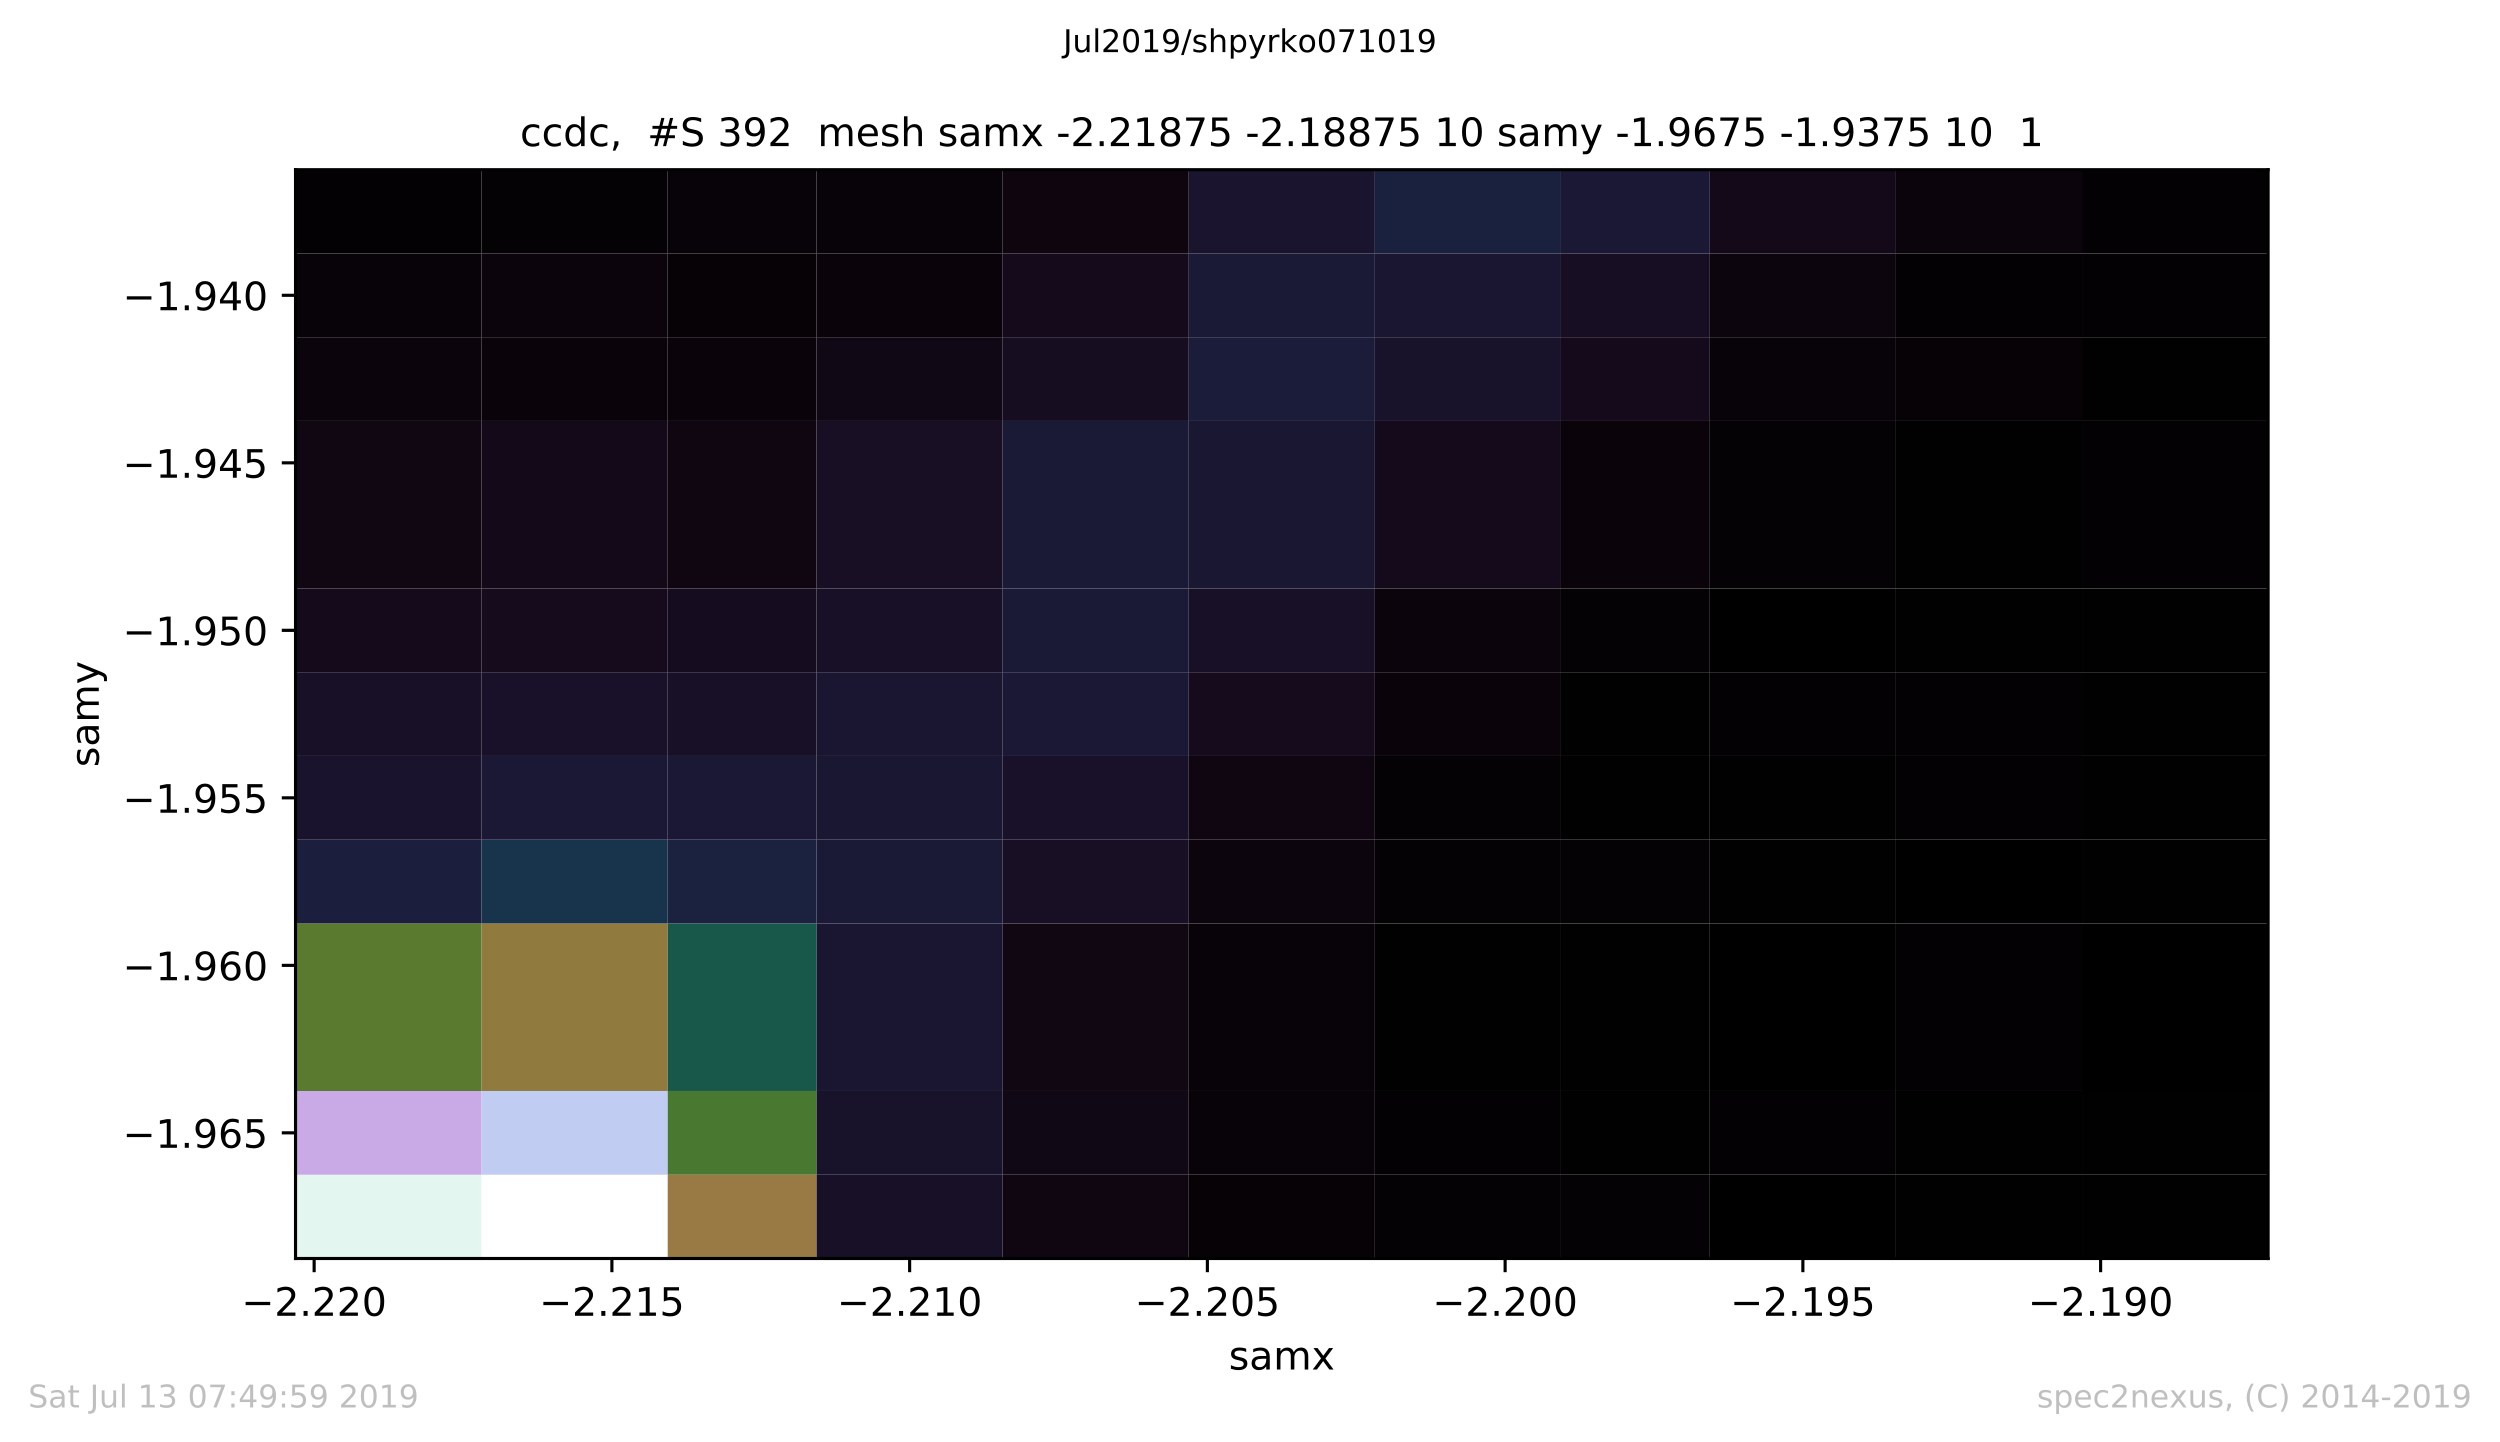
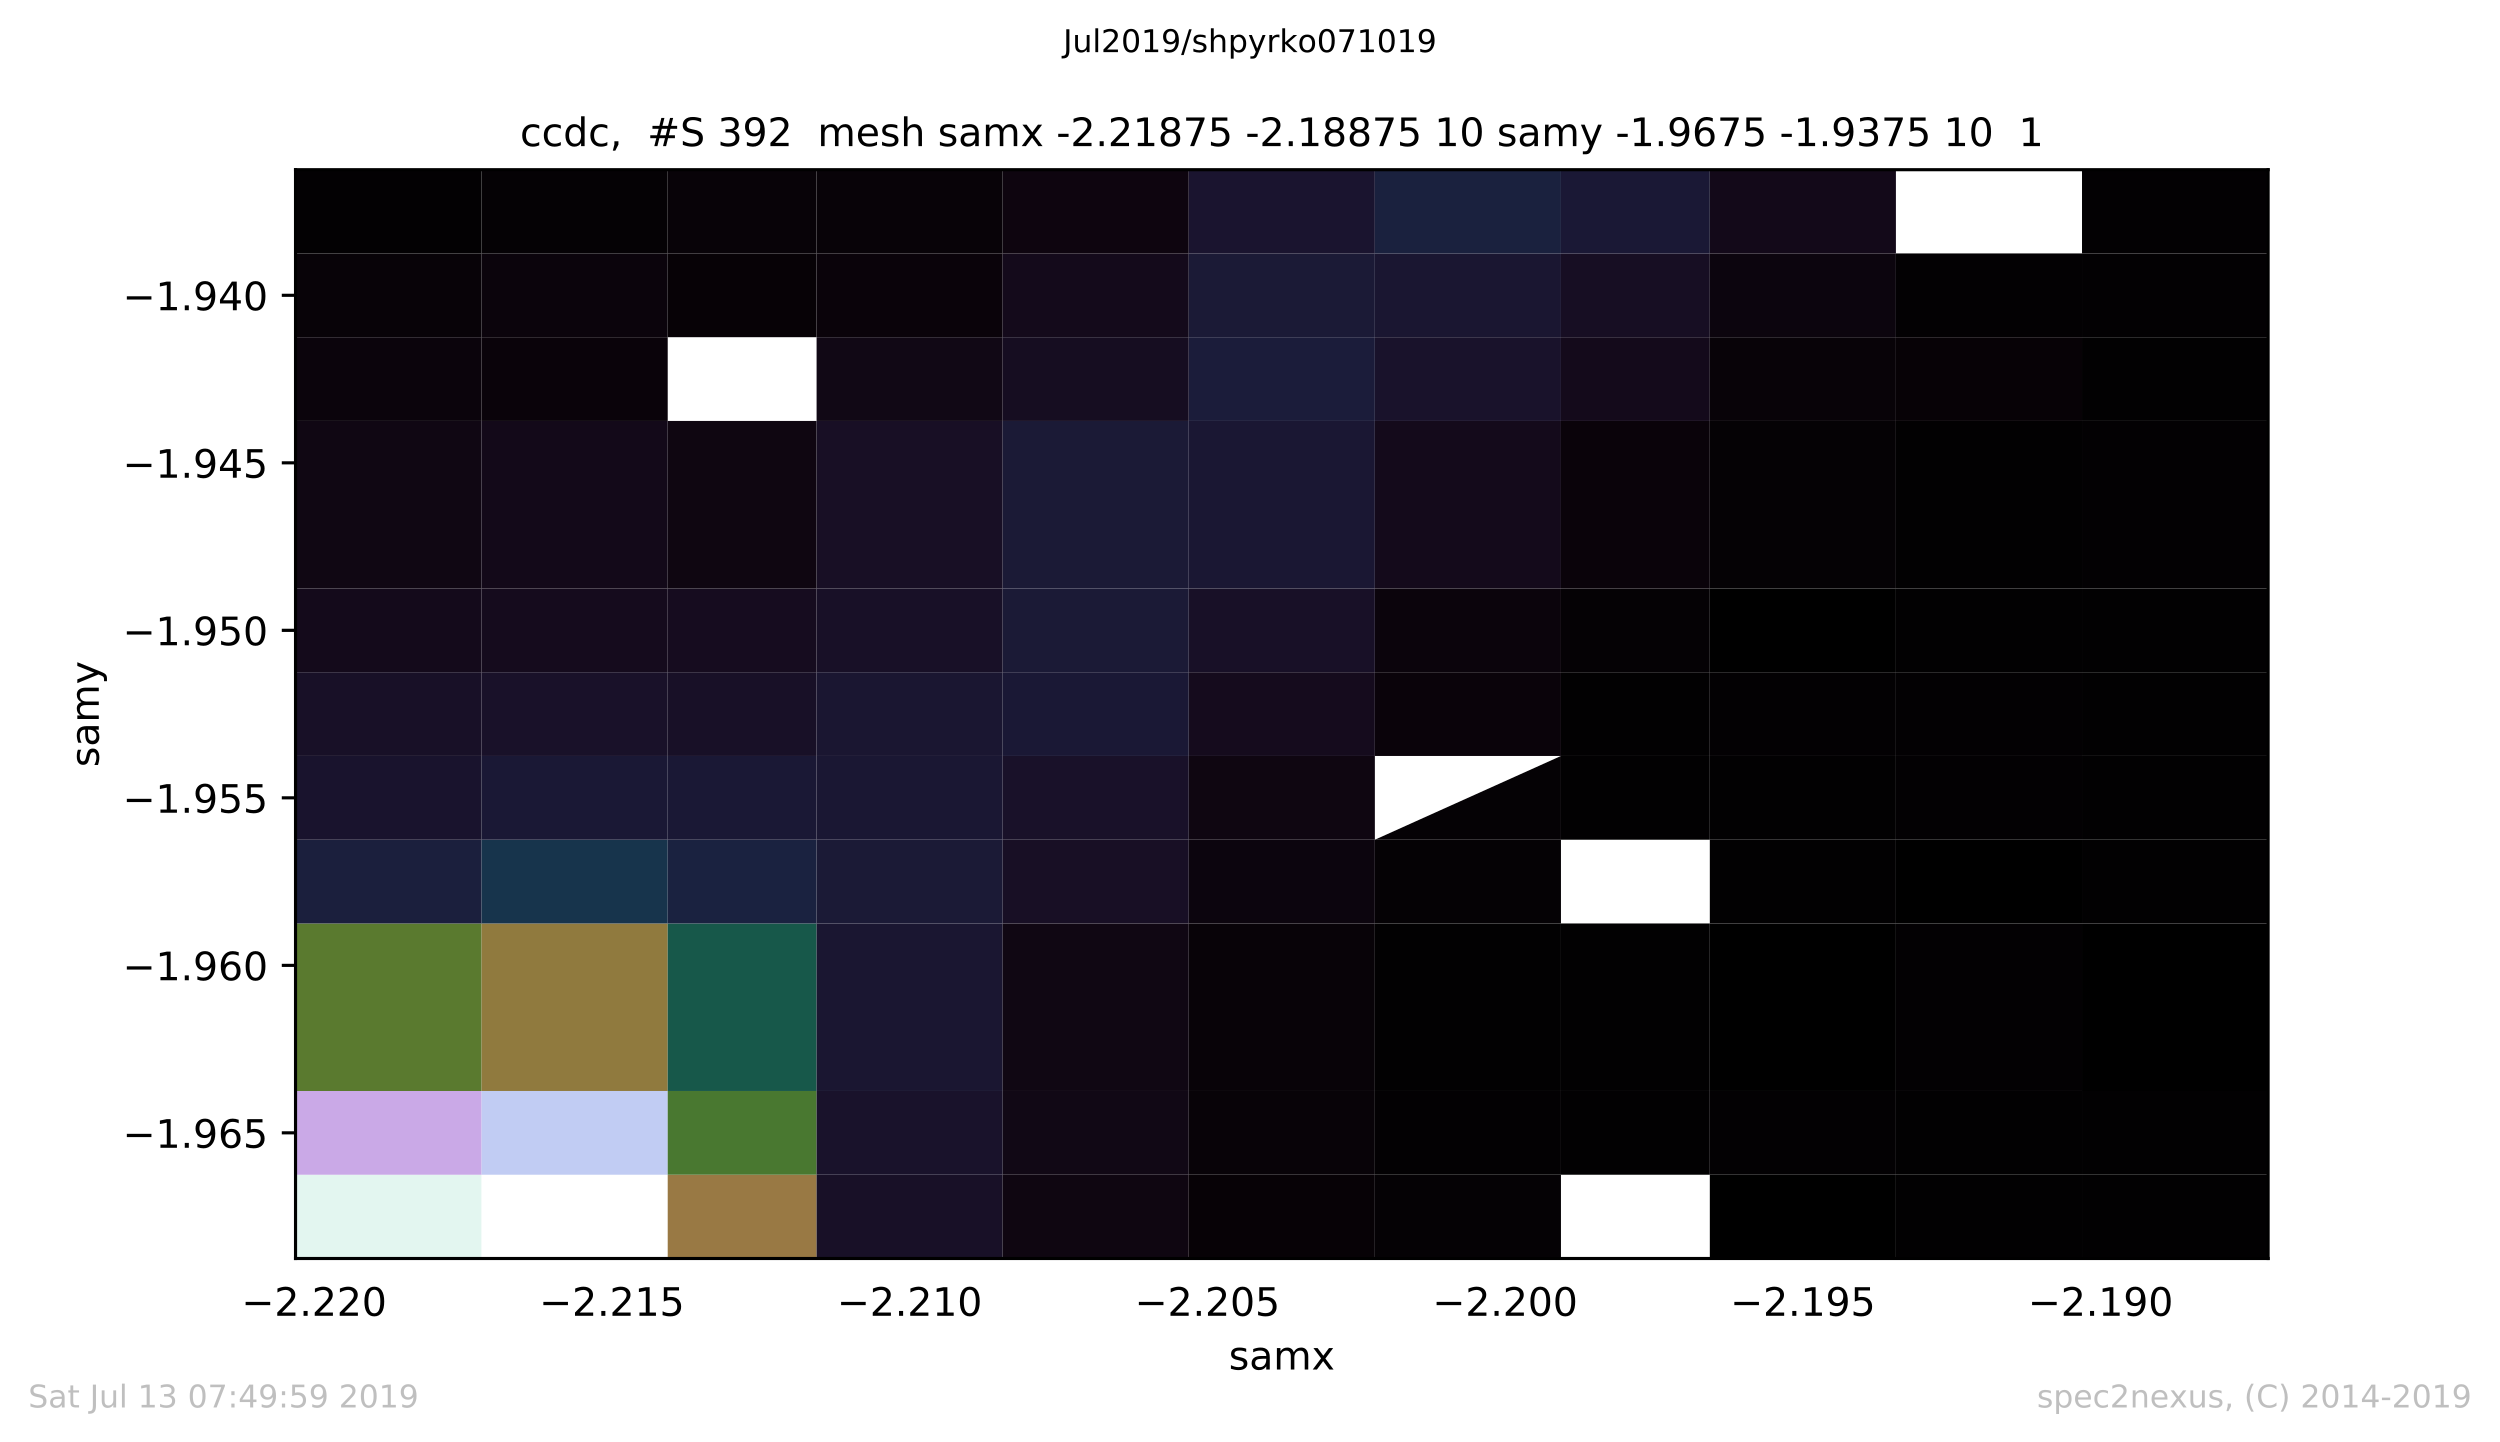
<svg xmlns="http://www.w3.org/2000/svg" xmlns:xlink="http://www.w3.org/1999/xlink" height="367.2pt" version="1.1" viewBox="0 0 636.48 367.2" width="636.48pt">
  <defs>
    <style type="text/css">
*{stroke-linecap:butt;stroke-linejoin:round;white-space:pre;}
  </style>
  </defs>
  <g id="figure_1">
    <g id="patch_1">
      <path d="M 0 367.2  L 636.48 367.2  L 636.48 0  L 0 0  z " style="fill:#ffffff;" />
    </g>
    <g id="axes_1">
      <g id="patch_2">
        <path d="M 75.24 320.4  L 577.44 320.4  L 577.44 43.2  L 75.24 43.2  z " style="fill:#ffffff;" />
      </g>
      <g id="PolyCollection_1">
        <path clip-path="url(#pa3a9f50182)" d="M 75.24 320.4  L 75.24 299.077  L 122.617 299.077  L 122.617 320.4  L 75.24 320.4  z " style="fill:#e3f6f0;" />
        <path clip-path="url(#pa3a9f50182)" d="M 122.617 320.4  L 122.617 299.077  L 169.995 299.077  L 169.995 320.4  L 122.617 320.4  z " style="fill:#ffffff;" />
        <path clip-path="url(#pa3a9f50182)" d="M 169.995 320.4  L 169.995 299.077  L 207.897 299.077  L 207.897 320.4  L 169.995 320.4  z " style="fill:#997944;" />
        <path clip-path="url(#pa3a9f50182)" d="M 207.897 320.4  L 207.897 299.077  L 255.274 299.077  L 255.274 320.4  L 207.897 320.4  z " style="fill:#181027;" />
        <path clip-path="url(#pa3a9f50182)" d="M 255.274 320.4  L 255.274 299.077  L 302.651 299.077  L 302.651 320.4  L 255.274 320.4  z " style="fill:#0f0611;" />
        <path clip-path="url(#pa3a9f50182)" d="M 302.651 320.4  L 302.651 299.077  L 350.029 299.077  L 350.029 320.4  L 302.651 320.4  z " style="fill:#070206;" />
        <path clip-path="url(#pa3a9f50182)" d="M 350.029 320.4  L 350.029 299.077  L 397.406 299.077  L 397.406 320.4  L 350.029 320.4  z " style="fill:#050205;" />
-         <path clip-path="url(#pa3a9f50182)" d="M 397.406 320.4  L 397.406 299.077  L 435.308 299.077  L 435.308 320.4  L 397.406 320.4  z " style="fill:#050205;" />
        <path clip-path="url(#pa3a9f50182)" d="M 435.308 320.4  L 435.308 299.077  L 482.685 299.077  L 482.685 320.4  L 435.308 320.4  z " />
        <path clip-path="url(#pa3a9f50182)" d="M 482.685 320.4  L 482.685 299.077  L 530.063 299.077  L 530.063 320.4  L 482.685 320.4  z " style="fill:#020102;" />
        <path clip-path="url(#pa3a9f50182)" d="M 530.063 320.4  L 530.063 299.077  L 577.44 299.077  L 577.44 320.4  L 530.063 320.4  z " style="fill:#020102;" />
        <path clip-path="url(#pa3a9f50182)" d="M 75.24 299.077  L 75.24 277.754  L 122.617 277.754  L 122.617 299.077  L 75.24 299.077  z " style="fill:#caa9e7;" />
        <path clip-path="url(#pa3a9f50182)" d="M 122.617 299.077  L 122.617 277.754  L 169.995 277.754  L 169.995 299.077  L 122.617 299.077  z " style="fill:#c1ccf3;" />
        <path clip-path="url(#pa3a9f50182)" d="M 169.995 299.077  L 169.995 277.754  L 207.897 277.754  L 207.897 299.077  L 169.995 299.077  z " style="fill:#497830;" />
        <path clip-path="url(#pa3a9f50182)" d="M 207.897 299.077  L 207.897 277.754  L 255.274 277.754  L 255.274 299.077  L 207.897 299.077  z " style="fill:#19122b;" />
        <path clip-path="url(#pa3a9f50182)" d="M 255.274 299.077  L 255.274 277.754  L 302.651 277.754  L 302.651 299.077  L 255.274 299.077  z " style="fill:#110815;" />
        <path clip-path="url(#pa3a9f50182)" d="M 302.651 299.077  L 302.651 277.754  L 350.029 277.754  L 350.029 299.077  L 302.651 299.077  z " style="fill:#080308;" />
        <path clip-path="url(#pa3a9f50182)" d="M 350.029 299.077  L 350.029 277.754  L 397.406 277.754  L 397.406 299.077  L 350.029 299.077  z " style="fill:#030103;" />
        <path clip-path="url(#pa3a9f50182)" d="M 397.406 299.077  L 397.406 277.754  L 435.308 277.754  L 435.308 299.077  L 397.406 299.077  z " style="fill:#020102;" />
        <path clip-path="url(#pa3a9f50182)" d="M 435.308 299.077  L 435.308 277.754  L 482.685 277.754  L 482.685 299.077  L 435.308 299.077  z " style="fill:#030103;" />
        <path clip-path="url(#pa3a9f50182)" d="M 482.685 299.077  L 482.685 277.754  L 530.063 277.754  L 530.063 299.077  L 482.685 299.077  z " style="fill:#020102;" />
        <path clip-path="url(#pa3a9f50182)" d="M 530.063 299.077  L 530.063 277.754  L 577.44 277.754  L 577.44 299.077  L 530.063 299.077  z " style="fill:#020102;" />
        <path clip-path="url(#pa3a9f50182)" d="M 75.24 277.754  L 75.24 235.108  L 122.617 235.108  L 122.617 277.754  L 75.24 277.754  z " style="fill:#5a7a2f;" />
        <path clip-path="url(#pa3a9f50182)" d="M 122.617 277.754  L 122.617 235.108  L 169.995 235.108  L 169.995 277.754  L 122.617 277.754  z " style="fill:#907a3e;" />
        <path clip-path="url(#pa3a9f50182)" d="M 169.995 277.754  L 169.995 235.108  L 207.897 235.108  L 207.897 277.754  L 169.995 277.754  z " style="fill:#17584a;" />
        <path clip-path="url(#pa3a9f50182)" d="M 207.897 277.754  L 207.897 235.108  L 255.274 235.108  L 255.274 277.754  L 207.897 277.754  z " style="fill:#1a1631;" />
        <path clip-path="url(#pa3a9f50182)" d="M 255.274 277.754  L 255.274 235.108  L 302.651 235.108  L 302.651 277.754  L 255.274 277.754  z " style="fill:#100713;" />
        <path clip-path="url(#pa3a9f50182)" d="M 302.651 277.754  L 302.651 235.108  L 350.029 235.108  L 350.029 277.754  L 302.651 277.754  z " style="fill:#080308;" />
        <path clip-path="url(#pa3a9f50182)" d="M 350.029 277.754  L 350.029 235.108  L 397.406 235.108  L 397.406 277.754  L 350.029 277.754  z " style="fill:#020102;" />
        <path clip-path="url(#pa3a9f50182)" d="M 397.406 277.754  L 397.406 235.108  L 435.308 235.108  L 435.308 277.754  L 397.406 277.754  z " style="fill:#020102;" />
        <path clip-path="url(#pa3a9f50182)" d="M 435.308 277.754  L 435.308 235.108  L 482.685 235.108  L 482.685 277.754  L 435.308 277.754  z " />
        <path clip-path="url(#pa3a9f50182)" d="M 482.685 277.754  L 482.685 235.108  L 530.063 235.108  L 530.063 277.754  L 482.685 277.754  z " style="fill:#030103;" />
        <path clip-path="url(#pa3a9f50182)" d="M 530.063 277.754  L 530.063 235.108  L 577.44 235.108  L 577.44 277.754  L 530.063 277.754  z " />
        <path clip-path="url(#pa3a9f50182)" d="M 75.24 235.108  L 75.24 213.785  L 122.617 213.785  L 122.617 235.108  L 75.24 235.108  z " style="fill:#1b1f3d;" />
        <path clip-path="url(#pa3a9f50182)" d="M 122.617 235.108  L 122.617 213.785  L 169.995 213.785  L 169.995 235.108  L 122.617 235.108  z " style="fill:#17344c;" />
        <path clip-path="url(#pa3a9f50182)" d="M 169.995 235.108  L 169.995 213.785  L 207.897 213.785  L 207.897 235.108  L 169.995 235.108  z " style="fill:#1a2240;" />
        <path clip-path="url(#pa3a9f50182)" d="M 207.897 235.108  L 207.897 213.785  L 255.274 213.785  L 255.274 235.108  L 207.897 235.108  z " style="fill:#1b1a36;" />
        <path clip-path="url(#pa3a9f50182)" d="M 255.274 235.108  L 255.274 213.785  L 302.651 213.785  L 302.651 235.108  L 255.274 235.108  z " style="fill:#180f25;" />
        <path clip-path="url(#pa3a9f50182)" d="M 302.651 235.108  L 302.651 213.785  L 350.029 213.785  L 350.029 235.108  L 302.651 235.108  z " style="fill:#0c050e;" />
        <path clip-path="url(#pa3a9f50182)" d="M 350.029 235.108  L 350.029 213.785  L 397.406 213.785  L 397.406 235.108  L 350.029 235.108  z " style="fill:#050205;" />
-         <path clip-path="url(#pa3a9f50182)" d="M 397.406 235.108  L 397.406 213.785  L 435.308 213.785  L 435.308 235.108  L 397.406 235.108  z " style="fill:#050205;" />
        <path clip-path="url(#pa3a9f50182)" d="M 435.308 235.108  L 435.308 213.785  L 482.685 213.785  L 482.685 235.108  L 435.308 235.108  z " style="fill:#020102;" />
        <path clip-path="url(#pa3a9f50182)" d="M 482.685 235.108  L 482.685 213.785  L 530.063 213.785  L 530.063 235.108  L 482.685 235.108  z " />
        <path clip-path="url(#pa3a9f50182)" d="M 530.063 235.108  L 530.063 213.785  L 577.44 213.785  L 577.44 235.108  L 530.063 235.108  z " style="fill:#020102;" />
        <path clip-path="url(#pa3a9f50182)" d="M 75.24 213.785  L 75.24 192.462  L 122.617 192.462  L 122.617 213.785  L 75.24 213.785  z " style="fill:#19132d;" />
        <path clip-path="url(#pa3a9f50182)" d="M 122.617 213.785  L 122.617 192.462  L 169.995 192.462  L 169.995 213.785  L 122.617 213.785  z " style="fill:#1a1835;" />
        <path clip-path="url(#pa3a9f50182)" d="M 169.995 213.785  L 169.995 192.462  L 207.897 192.462  L 207.897 213.785  L 169.995 213.785  z " style="fill:#1a1835;" />
        <path clip-path="url(#pa3a9f50182)" d="M 207.897 213.785  L 207.897 192.462  L 255.274 192.462  L 255.274 213.785  L 207.897 213.785  z " style="fill:#1a1733;" />
        <path clip-path="url(#pa3a9f50182)" d="M 255.274 213.785  L 255.274 192.462  L 302.651 192.462  L 302.651 213.785  L 255.274 213.785  z " style="fill:#191129;" />
        <path clip-path="url(#pa3a9f50182)" d="M 302.651 213.785  L 302.651 192.462  L 350.029 192.462  L 350.029 213.785  L 302.651 213.785  z " style="fill:#0f0611;" />
-         <path clip-path="url(#pa3a9f50182)" d="M 350.029 213.785  L 350.029 192.462  L 397.406 192.462  L 397.406 213.785  L 350.029 213.785  z " style="fill:#050205;" />
+         <path clip-path="url(#pa3a9f50182)" d="M 350.029 213.785  L 397.406 192.462  L 397.406 213.785  L 350.029 213.785  z " style="fill:#050205;" />
        <path clip-path="url(#pa3a9f50182)" d="M 397.406 213.785  L 397.406 192.462  L 435.308 192.462  L 435.308 213.785  L 397.406 213.785  z " style="fill:#020102;" />
        <path clip-path="url(#pa3a9f50182)" d="M 435.308 213.785  L 435.308 192.462  L 482.685 192.462  L 482.685 213.785  L 435.308 213.785  z " style="fill:#020102;" />
        <path clip-path="url(#pa3a9f50182)" d="M 482.685 213.785  L 482.685 192.462  L 530.063 192.462  L 530.063 213.785  L 482.685 213.785  z " style="fill:#030103;" />
        <path clip-path="url(#pa3a9f50182)" d="M 530.063 213.785  L 530.063 192.462  L 577.44 192.462  L 577.44 213.785  L 530.063 213.785  z " style="fill:#020102;" />
        <path clip-path="url(#pa3a9f50182)" d="M 75.24 192.462  L 75.24 171.138  L 122.617 171.138  L 122.617 192.462  L 75.24 192.462  z " style="fill:#181027;" />
        <path clip-path="url(#pa3a9f50182)" d="M 122.617 192.462  L 122.617 171.138  L 169.995 171.138  L 169.995 192.462  L 122.617 192.462  z " style="fill:#191129;" />
        <path clip-path="url(#pa3a9f50182)" d="M 169.995 192.462  L 169.995 171.138  L 207.897 171.138  L 207.897 192.462  L 169.995 192.462  z " style="fill:#181027;" />
        <path clip-path="url(#pa3a9f50182)" d="M 207.897 192.462  L 207.897 171.138  L 255.274 171.138  L 255.274 192.462  L 207.897 192.462  z " style="fill:#1a1631;" />
        <path clip-path="url(#pa3a9f50182)" d="M 255.274 192.462  L 255.274 171.138  L 302.651 171.138  L 302.651 192.462  L 255.274 192.462  z " style="fill:#1a1835;" />
        <path clip-path="url(#pa3a9f50182)" d="M 302.651 192.462  L 302.651 171.138  L 350.029 171.138  L 350.029 192.462  L 302.651 192.462  z " style="fill:#150b1d;" />
        <path clip-path="url(#pa3a9f50182)" d="M 350.029 192.462  L 350.029 171.138  L 397.406 171.138  L 397.406 192.462  L 350.029 192.462  z " style="fill:#0a030a;" />
        <path clip-path="url(#pa3a9f50182)" d="M 397.406 192.462  L 397.406 171.138  L 435.308 171.138  L 435.308 192.462  L 397.406 192.462  z " style="fill:#020102;" />
        <path clip-path="url(#pa3a9f50182)" d="M 435.308 192.462  L 435.308 171.138  L 482.685 171.138  L 482.685 192.462  L 435.308 192.462  z " style="fill:#030103;" />
        <path clip-path="url(#pa3a9f50182)" d="M 482.685 192.462  L 482.685 171.138  L 530.063 171.138  L 530.063 192.462  L 482.685 192.462  z " style="fill:#030103;" />
        <path clip-path="url(#pa3a9f50182)" d="M 530.063 192.462  L 530.063 171.138  L 577.44 171.138  L 577.44 192.462  L 530.063 192.462  z " style="fill:#020102;" />
        <path clip-path="url(#pa3a9f50182)" d="M 75.24 171.138  L 75.24 149.815  L 122.617 149.815  L 122.617 171.138  L 75.24 171.138  z " style="fill:#140a1b;" />
        <path clip-path="url(#pa3a9f50182)" d="M 122.617 171.138  L 122.617 149.815  L 169.995 149.815  L 169.995 171.138  L 122.617 171.138  z " style="fill:#150b1d;" />
        <path clip-path="url(#pa3a9f50182)" d="M 169.995 171.138  L 169.995 149.815  L 207.897 149.815  L 207.897 171.138  L 169.995 171.138  z " style="fill:#160c1f;" />
        <path clip-path="url(#pa3a9f50182)" d="M 207.897 171.138  L 207.897 149.815  L 255.274 149.815  L 255.274 171.138  L 207.897 171.138  z " style="fill:#181027;" />
        <path clip-path="url(#pa3a9f50182)" d="M 255.274 171.138  L 255.274 149.815  L 302.651 149.815  L 302.651 171.138  L 255.274 171.138  z " style="fill:#1b1a36;" />
        <path clip-path="url(#pa3a9f50182)" d="M 302.651 171.138  L 302.651 149.815  L 350.029 149.815  L 350.029 171.138  L 302.651 171.138  z " style="fill:#181027;" />
        <path clip-path="url(#pa3a9f50182)" d="M 350.029 171.138  L 350.029 149.815  L 397.406 149.815  L 397.406 171.138  L 350.029 171.138  z " style="fill:#0b040c;" />
        <path clip-path="url(#pa3a9f50182)" d="M 397.406 171.138  L 397.406 149.815  L 435.308 149.815  L 435.308 171.138  L 397.406 171.138  z " style="fill:#050205;" />
        <path clip-path="url(#pa3a9f50182)" d="M 435.308 171.138  L 435.308 149.815  L 482.685 149.815  L 482.685 171.138  L 435.308 171.138  z " />
        <path clip-path="url(#pa3a9f50182)" d="M 482.685 171.138  L 482.685 149.815  L 530.063 149.815  L 530.063 171.138  L 482.685 171.138  z " style="fill:#020102;" />
        <path clip-path="url(#pa3a9f50182)" d="M 530.063 171.138  L 530.063 149.815  L 577.44 149.815  L 577.44 171.138  L 530.063 171.138  z " style="fill:#020102;" />
        <path clip-path="url(#pa3a9f50182)" d="M 75.24 149.815  L 75.24 107.169  L 122.617 107.169  L 122.617 149.815  L 75.24 149.815  z " style="fill:#100713;" />
        <path clip-path="url(#pa3a9f50182)" d="M 122.617 149.815  L 122.617 107.169  L 169.995 107.169  L 169.995 149.815  L 122.617 149.815  z " style="fill:#130919;" />
        <path clip-path="url(#pa3a9f50182)" d="M 169.995 149.815  L 169.995 107.169  L 207.897 107.169  L 207.897 149.815  L 169.995 149.815  z " style="fill:#0f0611;" />
        <path clip-path="url(#pa3a9f50182)" d="M 207.897 149.815  L 207.897 107.169  L 255.274 107.169  L 255.274 149.815  L 207.897 149.815  z " style="fill:#180f25;" />
        <path clip-path="url(#pa3a9f50182)" d="M 255.274 149.815  L 255.274 107.169  L 302.651 107.169  L 302.651 149.815  L 255.274 149.815  z " style="fill:#1b1a36;" />
        <path clip-path="url(#pa3a9f50182)" d="M 302.651 149.815  L 302.651 107.169  L 350.029 107.169  L 350.029 149.815  L 302.651 149.815  z " style="fill:#1a1733;" />
        <path clip-path="url(#pa3a9f50182)" d="M 350.029 149.815  L 350.029 107.169  L 397.406 107.169  L 397.406 149.815  L 350.029 149.815  z " style="fill:#140a1b;" />
        <path clip-path="url(#pa3a9f50182)" d="M 397.406 149.815  L 397.406 107.169  L 435.308 107.169  L 435.308 149.815  L 397.406 149.815  z " style="fill:#0a030a;" />
        <path clip-path="url(#pa3a9f50182)" d="M 435.308 149.815  L 435.308 107.169  L 482.685 107.169  L 482.685 149.815  L 435.308 149.815  z " style="fill:#050205;" />
        <path clip-path="url(#pa3a9f50182)" d="M 482.685 149.815  L 482.685 107.169  L 530.063 107.169  L 530.063 149.815  L 482.685 149.815  z " style="fill:#020102;" />
        <path clip-path="url(#pa3a9f50182)" d="M 530.063 149.815  L 530.063 107.169  L 577.44 107.169  L 577.44 149.815  L 530.063 149.815  z " style="fill:#030103;" />
        <path clip-path="url(#pa3a9f50182)" d="M 75.24 107.169  L 75.24 85.846  L 122.617 85.846  L 122.617 107.169  L 75.24 107.169  z " style="fill:#0b040c;" />
        <path clip-path="url(#pa3a9f50182)" d="M 122.617 107.169  L 122.617 85.846  L 169.995 85.846  L 169.995 107.169  L 122.617 107.169  z " style="fill:#0a030a;" />
-         <path clip-path="url(#pa3a9f50182)" d="M 169.995 107.169  L 169.995 85.846  L 207.897 85.846  L 207.897 107.169  L 169.995 107.169  z " style="fill:#0a030a;" />
        <path clip-path="url(#pa3a9f50182)" d="M 207.897 107.169  L 207.897 85.846  L 255.274 85.846  L 255.274 107.169  L 207.897 107.169  z " style="fill:#110815;" />
        <path clip-path="url(#pa3a9f50182)" d="M 255.274 107.169  L 255.274 85.846  L 302.651 85.846  L 302.651 107.169  L 255.274 107.169  z " style="fill:#160d21;" />
        <path clip-path="url(#pa3a9f50182)" d="M 302.651 107.169  L 302.651 85.846  L 350.029 85.846  L 350.029 107.169  L 302.651 107.169  z " style="fill:#1b1c3a;" />
        <path clip-path="url(#pa3a9f50182)" d="M 350.029 107.169  L 350.029 85.846  L 397.406 85.846  L 397.406 107.169  L 350.029 107.169  z " style="fill:#19122b;" />
        <path clip-path="url(#pa3a9f50182)" d="M 397.406 107.169  L 397.406 85.846  L 435.308 85.846  L 435.308 107.169  L 397.406 107.169  z " style="fill:#140a1b;" />
        <path clip-path="url(#pa3a9f50182)" d="M 435.308 107.169  L 435.308 85.846  L 482.685 85.846  L 482.685 107.169  L 435.308 107.169  z " style="fill:#080308;" />
        <path clip-path="url(#pa3a9f50182)" d="M 482.685 107.169  L 482.685 85.846  L 530.063 85.846  L 530.063 107.169  L 482.685 107.169  z " style="fill:#070206;" />
        <path clip-path="url(#pa3a9f50182)" d="M 530.063 107.169  L 530.063 85.846  L 577.44 85.846  L 577.44 107.169  L 530.063 107.169  z " style="fill:#020102;" />
        <path clip-path="url(#pa3a9f50182)" d="M 75.24 85.846  L 75.24 64.523  L 122.617 64.523  L 122.617 85.846  L 75.24 85.846  z " style="fill:#080308;" />
        <path clip-path="url(#pa3a9f50182)" d="M 122.617 85.846  L 122.617 64.523  L 169.995 64.523  L 169.995 85.846  L 122.617 85.846  z " style="fill:#0b040c;" />
        <path clip-path="url(#pa3a9f50182)" d="M 169.995 85.846  L 169.995 64.523  L 207.897 64.523  L 207.897 85.846  L 169.995 85.846  z " style="fill:#070206;" />
        <path clip-path="url(#pa3a9f50182)" d="M 207.897 85.846  L 207.897 64.523  L 255.274 64.523  L 255.274 85.846  L 207.897 85.846  z " style="fill:#0a030a;" />
        <path clip-path="url(#pa3a9f50182)" d="M 255.274 85.846  L 255.274 64.523  L 302.651 64.523  L 302.651 85.846  L 255.274 85.846  z " style="fill:#140a1b;" />
        <path clip-path="url(#pa3a9f50182)" d="M 302.651 85.846  L 302.651 64.523  L 350.029 64.523  L 350.029 85.846  L 302.651 85.846  z " style="fill:#1b1a36;" />
        <path clip-path="url(#pa3a9f50182)" d="M 350.029 85.846  L 350.029 64.523  L 397.406 64.523  L 397.406 85.846  L 350.029 85.846  z " style="fill:#1a1631;" />
        <path clip-path="url(#pa3a9f50182)" d="M 397.406 85.846  L 397.406 64.523  L 435.308 64.523  L 435.308 85.846  L 397.406 85.846  z " style="fill:#170e23;" />
        <path clip-path="url(#pa3a9f50182)" d="M 435.308 85.846  L 435.308 64.523  L 482.685 64.523  L 482.685 85.846  L 435.308 85.846  z " style="fill:#0c050e;" />
        <path clip-path="url(#pa3a9f50182)" d="M 482.685 85.846  L 482.685 64.523  L 530.063 64.523  L 530.063 85.846  L 482.685 85.846  z " style="fill:#030103;" />
        <path clip-path="url(#pa3a9f50182)" d="M 530.063 85.846  L 530.063 64.523  L 577.44 64.523  L 577.44 85.846  L 530.063 85.846  z " style="fill:#030103;" />
        <path clip-path="url(#pa3a9f50182)" d="M 75.24 64.523  L 75.24 43.2  L 122.617 43.2  L 122.617 64.523  L 75.24 64.523  z " style="fill:#030103;" />
        <path clip-path="url(#pa3a9f50182)" d="M 122.617 64.523  L 122.617 43.2  L 169.995 43.2  L 169.995 64.523  L 122.617 64.523  z " style="fill:#050205;" />
        <path clip-path="url(#pa3a9f50182)" d="M 169.995 64.523  L 169.995 43.2  L 207.897 43.2  L 207.897 64.523  L 169.995 64.523  z " style="fill:#080308;" />
        <path clip-path="url(#pa3a9f50182)" d="M 207.897 64.523  L 207.897 43.2  L 255.274 43.2  L 255.274 64.523  L 207.897 64.523  z " style="fill:#080308;" />
        <path clip-path="url(#pa3a9f50182)" d="M 255.274 64.523  L 255.274 43.2  L 302.651 43.2  L 302.651 64.523  L 255.274 64.523  z " style="fill:#0e050f;" />
        <path clip-path="url(#pa3a9f50182)" d="M 302.651 64.523  L 302.651 43.2  L 350.029 43.2  L 350.029 64.523  L 302.651 64.523  z " style="fill:#1a142f;" />
        <path clip-path="url(#pa3a9f50182)" d="M 350.029 64.523  L 350.029 43.2  L 397.406 43.2  L 397.406 64.523  L 350.029 64.523  z " style="fill:#1a213e;" />
        <path clip-path="url(#pa3a9f50182)" d="M 397.406 64.523  L 397.406 43.2  L 435.308 43.2  L 435.308 64.523  L 397.406 64.523  z " style="fill:#1a1835;" />
        <path clip-path="url(#pa3a9f50182)" d="M 435.308 64.523  L 435.308 43.2  L 482.685 43.2  L 482.685 64.523  L 435.308 64.523  z " style="fill:#130919;" />
-         <path clip-path="url(#pa3a9f50182)" d="M 482.685 64.523  L 482.685 43.2  L 530.063 43.2  L 530.063 64.523  L 482.685 64.523  z " style="fill:#0b040c;" />
        <path clip-path="url(#pa3a9f50182)" d="M 530.063 64.523  L 530.063 43.2  L 577.44 43.2  L 577.44 64.523  L 530.063 64.523  z " style="fill:#030103;" />
      </g>
      <g id="matplotlib.axis_1">
        <g id="xtick_1">
          <g id="line2d_1">
            <defs>
-               <path d="M 0 0  L 0 3.5  " id="m13abaa93b3" style="stroke:#000000;stroke-width:0.8;" />
-             </defs>
+               </defs>
            <g>
              <use style="stroke:#000000;stroke-width:0.8;" x="79.978" xlink:href="#m13abaa93b3" y="320.4" />
            </g>
          </g>
          <g id="text_1">
            <defs>
              <path d="M 10.594 35.5  L 73.188 35.5  L 73.188 27.203  L 10.594 27.203  z " id="DejaVuSans-8722" />
              <path d="M 19.188 8.297  L 53.609 8.297  L 53.609 0  L 7.328 0  L 7.328 8.297  Q 12.938 14.109 22.625 23.891  Q 32.328 33.688 34.812 36.531  Q 39.547 41.844 41.422 45.531  Q 43.312 49.219 43.312 52.781  Q 43.312 58.594 39.234 62.25  Q 35.156 65.922 28.609 65.922  Q 23.969 65.922 18.812 64.312  Q 13.672 62.703 7.812 59.422  L 7.812 69.391  Q 13.766 71.781 18.938 73  Q 24.125 74.219 28.422 74.219  Q 39.75 74.219 46.484 68.547  Q 53.219 62.891 53.219 53.422  Q 53.219 48.922 51.531 44.891  Q 49.859 40.875 45.406 35.406  Q 44.188 33.984 37.641 27.219  Q 31.109 20.453 19.188 8.297  z " id="DejaVuSans-50" />
              <path d="M 10.688 12.406  L 21 12.406  L 21 0  L 10.688 0  z " id="DejaVuSans-46" />
              <path d="M 31.781 66.406  Q 24.172 66.406 20.328 58.906  Q 16.5 51.422 16.5 36.375  Q 16.5 21.391 20.328 13.891  Q 24.172 6.391 31.781 6.391  Q 39.453 6.391 43.281 13.891  Q 47.125 21.391 47.125 36.375  Q 47.125 51.422 43.281 58.906  Q 39.453 66.406 31.781 66.406  z M 31.781 74.219  Q 44.047 74.219 50.516 64.516  Q 56.984 54.828 56.984 36.375  Q 56.984 17.969 50.516 8.266  Q 44.047 -1.422 31.781 -1.422  Q 19.531 -1.422 13.062 8.266  Q 6.594 17.969 6.594 36.375  Q 6.594 54.828 13.062 64.516  Q 19.531 74.219 31.781 74.219  z " id="DejaVuSans-48" />
            </defs>
            <g transform="translate(61.474 334.998)scale(0.1 -0.1)">
              <use xlink:href="#DejaVuSans-8722" />
              <use x="83.789" xlink:href="#DejaVuSans-50" />
              <use x="147.412" xlink:href="#DejaVuSans-46" />
              <use x="179.199" xlink:href="#DejaVuSans-50" />
              <use x="242.822" xlink:href="#DejaVuSans-50" />
              <use x="306.445" xlink:href="#DejaVuSans-48" />
            </g>
          </g>
        </g>
        <g id="xtick_2">
          <g id="line2d_2">
            <g>
              <use style="stroke:#000000;stroke-width:0.8;" x="155.782" xlink:href="#m13abaa93b3" y="320.4" />
            </g>
          </g>
          <g id="text_2">
            <defs>
              <path d="M 12.406 8.297  L 28.516 8.297  L 28.516 63.922  L 10.984 60.406  L 10.984 69.391  L 28.422 72.906  L 38.281 72.906  L 38.281 8.297  L 54.391 8.297  L 54.391 0  L 12.406 0  z " id="DejaVuSans-49" />
              <path d="M 10.797 72.906  L 49.516 72.906  L 49.516 64.594  L 19.828 64.594  L 19.828 46.734  Q 21.969 47.469 24.109 47.828  Q 26.266 48.188 28.422 48.188  Q 40.625 48.188 47.75 41.5  Q 54.891 34.812 54.891 23.391  Q 54.891 11.625 47.562 5.094  Q 40.234 -1.422 26.906 -1.422  Q 22.312 -1.422 17.547 -0.641  Q 12.797 0.141 7.719 1.703  L 7.719 11.625  Q 12.109 9.234 16.797 8.062  Q 21.484 6.891 26.703 6.891  Q 35.156 6.891 40.078 11.328  Q 45.016 15.766 45.016 23.391  Q 45.016 31 40.078 35.438  Q 35.156 39.891 26.703 39.891  Q 22.75 39.891 18.812 39.016  Q 14.891 38.141 10.797 36.281  z " id="DejaVuSans-53" />
            </defs>
            <g transform="translate(137.278 334.998)scale(0.1 -0.1)">
              <use xlink:href="#DejaVuSans-8722" />
              <use x="83.789" xlink:href="#DejaVuSans-50" />
              <use x="147.412" xlink:href="#DejaVuSans-46" />
              <use x="179.199" xlink:href="#DejaVuSans-50" />
              <use x="242.822" xlink:href="#DejaVuSans-49" />
              <use x="306.445" xlink:href="#DejaVuSans-53" />
            </g>
          </g>
        </g>
        <g id="xtick_3">
          <g id="line2d_3">
            <g>
              <use style="stroke:#000000;stroke-width:0.8;" x="231.585" xlink:href="#m13abaa93b3" y="320.4" />
            </g>
          </g>
          <g id="text_3">
            <g transform="translate(213.081 334.998)scale(0.1 -0.1)">
              <use xlink:href="#DejaVuSans-8722" />
              <use x="83.789" xlink:href="#DejaVuSans-50" />
              <use x="147.412" xlink:href="#DejaVuSans-46" />
              <use x="179.199" xlink:href="#DejaVuSans-50" />
              <use x="242.822" xlink:href="#DejaVuSans-49" />
              <use x="306.445" xlink:href="#DejaVuSans-48" />
            </g>
          </g>
        </g>
        <g id="xtick_4">
          <g id="line2d_4">
            <g>
              <use style="stroke:#000000;stroke-width:0.8;" x="307.389" xlink:href="#m13abaa93b3" y="320.4" />
            </g>
          </g>
          <g id="text_4">
            <g transform="translate(288.885 334.998)scale(0.1 -0.1)">
              <use xlink:href="#DejaVuSans-8722" />
              <use x="83.789" xlink:href="#DejaVuSans-50" />
              <use x="147.412" xlink:href="#DejaVuSans-46" />
              <use x="179.199" xlink:href="#DejaVuSans-50" />
              <use x="242.822" xlink:href="#DejaVuSans-48" />
              <use x="306.445" xlink:href="#DejaVuSans-53" />
            </g>
          </g>
        </g>
        <g id="xtick_5">
          <g id="line2d_5">
            <g>
              <use style="stroke:#000000;stroke-width:0.8;" x="383.193" xlink:href="#m13abaa93b3" y="320.4" />
            </g>
          </g>
          <g id="text_5">
            <g transform="translate(364.689 334.998)scale(0.1 -0.1)">
              <use xlink:href="#DejaVuSans-8722" />
              <use x="83.789" xlink:href="#DejaVuSans-50" />
              <use x="147.412" xlink:href="#DejaVuSans-46" />
              <use x="179.199" xlink:href="#DejaVuSans-50" />
              <use x="242.822" xlink:href="#DejaVuSans-48" />
              <use x="306.445" xlink:href="#DejaVuSans-48" />
            </g>
          </g>
        </g>
        <g id="xtick_6">
          <g id="line2d_6">
            <g>
              <use style="stroke:#000000;stroke-width:0.8;" x="458.997" xlink:href="#m13abaa93b3" y="320.4" />
            </g>
          </g>
          <g id="text_6">
            <defs>
              <path d="M 10.984 1.516  L 10.984 10.5  Q 14.703 8.734 18.5 7.812  Q 22.312 6.891 25.984 6.891  Q 35.75 6.891 40.891 13.453  Q 46.047 20.016 46.781 33.406  Q 43.953 29.203 39.594 26.953  Q 35.25 24.703 29.984 24.703  Q 19.047 24.703 12.672 31.312  Q 6.297 37.938 6.297 49.422  Q 6.297 60.641 12.938 67.422  Q 19.578 74.219 30.609 74.219  Q 43.266 74.219 49.922 64.516  Q 56.594 54.828 56.594 36.375  Q 56.594 19.141 48.406 8.859  Q 40.234 -1.422 26.422 -1.422  Q 22.703 -1.422 18.891 -0.688  Q 15.094 0.047 10.984 1.516  z M 30.609 32.422  Q 37.25 32.422 41.125 36.953  Q 45.016 41.5 45.016 49.422  Q 45.016 57.281 41.125 61.844  Q 37.25 66.406 30.609 66.406  Q 23.969 66.406 20.094 61.844  Q 16.219 57.281 16.219 49.422  Q 16.219 41.5 20.094 36.953  Q 23.969 32.422 30.609 32.422  z " id="DejaVuSans-57" />
            </defs>
            <g transform="translate(440.493 334.998)scale(0.1 -0.1)">
              <use xlink:href="#DejaVuSans-8722" />
              <use x="83.789" xlink:href="#DejaVuSans-50" />
              <use x="147.412" xlink:href="#DejaVuSans-46" />
              <use x="179.199" xlink:href="#DejaVuSans-49" />
              <use x="242.822" xlink:href="#DejaVuSans-57" />
              <use x="306.445" xlink:href="#DejaVuSans-53" />
            </g>
          </g>
        </g>
        <g id="xtick_7">
          <g id="line2d_7">
            <g>
              <use style="stroke:#000000;stroke-width:0.8;" x="534.8" xlink:href="#m13abaa93b3" y="320.4" />
            </g>
          </g>
          <g id="text_7">
            <g transform="translate(516.296 334.998)scale(0.1 -0.1)">
              <use xlink:href="#DejaVuSans-8722" />
              <use x="83.789" xlink:href="#DejaVuSans-50" />
              <use x="147.412" xlink:href="#DejaVuSans-46" />
              <use x="179.199" xlink:href="#DejaVuSans-49" />
              <use x="242.822" xlink:href="#DejaVuSans-57" />
              <use x="306.445" xlink:href="#DejaVuSans-48" />
            </g>
          </g>
        </g>
        <g id="text_8">
          <defs>
            <path d="M 44.281 53.078  L 44.281 44.578  Q 40.484 46.531 36.375 47.5  Q 32.281 48.484 27.875 48.484  Q 21.188 48.484 17.844 46.438  Q 14.5 44.391 14.5 40.281  Q 14.5 37.156 16.891 35.375  Q 19.281 33.594 26.516 31.984  L 29.594 31.297  Q 39.156 29.25 43.188 25.516  Q 47.219 21.781 47.219 15.094  Q 47.219 7.469 41.188 3.016  Q 35.156 -1.422 24.609 -1.422  Q 20.219 -1.422 15.453 -0.562  Q 10.688 0.297 5.422 2  L 5.422 11.281  Q 10.406 8.688 15.234 7.391  Q 20.062 6.109 24.812 6.109  Q 31.156 6.109 34.562 8.281  Q 37.984 10.453 37.984 14.406  Q 37.984 18.062 35.516 20.016  Q 33.062 21.969 24.703 23.781  L 21.578 24.516  Q 13.234 26.266 9.516 29.906  Q 5.812 33.547 5.812 39.891  Q 5.812 47.609 11.281 51.797  Q 16.75 56 26.812 56  Q 31.781 56 36.172 55.266  Q 40.578 54.547 44.281 53.078  z " id="DejaVuSans-115" />
            <path d="M 34.281 27.484  Q 23.391 27.484 19.188 25  Q 14.984 22.516 14.984 16.5  Q 14.984 11.719 18.141 8.906  Q 21.297 6.109 26.703 6.109  Q 34.188 6.109 38.703 11.406  Q 43.219 16.703 43.219 25.484  L 43.219 27.484  z M 52.203 31.203  L 52.203 0  L 43.219 0  L 43.219 8.297  Q 40.141 3.328 35.547 0.953  Q 30.953 -1.422 24.312 -1.422  Q 15.922 -1.422 10.953 3.297  Q 6 8.016 6 15.922  Q 6 25.141 12.172 29.828  Q 18.359 34.516 30.609 34.516  L 43.219 34.516  L 43.219 35.406  Q 43.219 41.609 39.141 45  Q 35.062 48.391 27.688 48.391  Q 23 48.391 18.547 47.266  Q 14.109 46.141 10.016 43.891  L 10.016 52.203  Q 14.938 54.109 19.578 55.047  Q 24.219 56 28.609 56  Q 40.484 56 46.344 49.844  Q 52.203 43.703 52.203 31.203  z " id="DejaVuSans-97" />
            <path d="M 52 44.188  Q 55.375 50.25 60.062 53.125  Q 64.75 56 71.094 56  Q 79.641 56 84.281 50.016  Q 88.922 44.047 88.922 33.016  L 88.922 0  L 79.891 0  L 79.891 32.719  Q 79.891 40.578 77.094 44.375  Q 74.312 48.188 68.609 48.188  Q 61.625 48.188 57.562 43.547  Q 53.516 38.922 53.516 30.906  L 53.516 0  L 44.484 0  L 44.484 32.719  Q 44.484 40.625 41.703 44.406  Q 38.922 48.188 33.109 48.188  Q 26.219 48.188 22.156 43.531  Q 18.109 38.875 18.109 30.906  L 18.109 0  L 9.078 0  L 9.078 54.688  L 18.109 54.688  L 18.109 46.188  Q 21.188 51.219 25.484 53.609  Q 29.781 56 35.688 56  Q 41.656 56 45.828 52.969  Q 50 49.953 52 44.188  z " id="DejaVuSans-109" />
            <path d="M 54.891 54.688  L 35.109 28.078  L 55.906 0  L 45.312 0  L 29.391 21.484  L 13.484 0  L 2.875 0  L 24.125 28.609  L 4.688 54.688  L 15.281 54.688  L 29.781 35.203  L 44.281 54.688  z " id="DejaVuSans-120" />
          </defs>
          <g transform="translate(312.842 348.677)scale(0.1 -0.1)">
            <use xlink:href="#DejaVuSans-115" />
            <use x="52.1" xlink:href="#DejaVuSans-97" />
            <use x="113.379" xlink:href="#DejaVuSans-109" />
            <use x="210.791" xlink:href="#DejaVuSans-120" />
          </g>
        </g>
      </g>
      <g id="matplotlib.axis_2">
        <g id="ytick_1">
          <g id="line2d_8">
            <defs>
              <path d="M 0 0  L -3.5 0  " id="m925a63fe12" style="stroke:#000000;stroke-width:0.8;" />
            </defs>
            <g>
              <use style="stroke:#000000;stroke-width:0.8;" x="75.24" xlink:href="#m925a63fe12" y="288.415" />
            </g>
          </g>
          <g id="text_9">
            <defs>
              <path d="M 33.016 40.375  Q 26.375 40.375 22.484 35.828  Q 18.609 31.297 18.609 23.391  Q 18.609 15.531 22.484 10.953  Q 26.375 6.391 33.016 6.391  Q 39.656 6.391 43.531 10.953  Q 47.406 15.531 47.406 23.391  Q 47.406 31.297 43.531 35.828  Q 39.656 40.375 33.016 40.375  z M 52.594 71.297  L 52.594 62.312  Q 48.875 64.062 45.094 64.984  Q 41.312 65.922 37.594 65.922  Q 27.828 65.922 22.672 59.328  Q 17.531 52.734 16.797 39.406  Q 19.672 43.656 24.016 45.922  Q 28.375 48.188 33.594 48.188  Q 44.578 48.188 50.953 41.516  Q 57.328 34.859 57.328 23.391  Q 57.328 12.156 50.688 5.359  Q 44.047 -1.422 33.016 -1.422  Q 20.359 -1.422 13.672 8.266  Q 6.984 17.969 6.984 36.375  Q 6.984 53.656 15.188 63.938  Q 23.391 74.219 37.203 74.219  Q 40.922 74.219 44.703 73.484  Q 48.484 72.75 52.594 71.297  z " id="DejaVuSans-54" />
            </defs>
            <g transform="translate(31.232 292.215)scale(0.1 -0.1)">
              <use xlink:href="#DejaVuSans-8722" />
              <use x="83.789" xlink:href="#DejaVuSans-49" />
              <use x="147.412" xlink:href="#DejaVuSans-46" />
              <use x="179.199" xlink:href="#DejaVuSans-57" />
              <use x="242.822" xlink:href="#DejaVuSans-54" />
              <use x="306.445" xlink:href="#DejaVuSans-53" />
            </g>
          </g>
        </g>
        <g id="ytick_2">
          <g id="line2d_9">
            <g>
              <use style="stroke:#000000;stroke-width:0.8;" x="75.24" xlink:href="#m925a63fe12" y="245.769" />
            </g>
          </g>
          <g id="text_10">
            <g transform="translate(31.232 249.568)scale(0.1 -0.1)">
              <use xlink:href="#DejaVuSans-8722" />
              <use x="83.789" xlink:href="#DejaVuSans-49" />
              <use x="147.412" xlink:href="#DejaVuSans-46" />
              <use x="179.199" xlink:href="#DejaVuSans-57" />
              <use x="242.822" xlink:href="#DejaVuSans-54" />
              <use x="306.445" xlink:href="#DejaVuSans-48" />
            </g>
          </g>
        </g>
        <g id="ytick_3">
          <g id="line2d_10">
            <g>
              <use style="stroke:#000000;stroke-width:0.8;" x="75.24" xlink:href="#m925a63fe12" y="203.123" />
            </g>
          </g>
          <g id="text_11">
            <g transform="translate(31.232 206.922)scale(0.1 -0.1)">
              <use xlink:href="#DejaVuSans-8722" />
              <use x="83.789" xlink:href="#DejaVuSans-49" />
              <use x="147.412" xlink:href="#DejaVuSans-46" />
              <use x="179.199" xlink:href="#DejaVuSans-57" />
              <use x="242.822" xlink:href="#DejaVuSans-53" />
              <use x="306.445" xlink:href="#DejaVuSans-53" />
            </g>
          </g>
        </g>
        <g id="ytick_4">
          <g id="line2d_11">
            <g>
              <use style="stroke:#000000;stroke-width:0.8;" x="75.24" xlink:href="#m925a63fe12" y="160.477" />
            </g>
          </g>
          <g id="text_12">
            <g transform="translate(31.232 164.276)scale(0.1 -0.1)">
              <use xlink:href="#DejaVuSans-8722" />
              <use x="83.789" xlink:href="#DejaVuSans-49" />
              <use x="147.412" xlink:href="#DejaVuSans-46" />
              <use x="179.199" xlink:href="#DejaVuSans-57" />
              <use x="242.822" xlink:href="#DejaVuSans-53" />
              <use x="306.445" xlink:href="#DejaVuSans-48" />
            </g>
          </g>
        </g>
        <g id="ytick_5">
          <g id="line2d_12">
            <g>
              <use style="stroke:#000000;stroke-width:0.8;" x="75.24" xlink:href="#m925a63fe12" y="117.831" />
            </g>
          </g>
          <g id="text_13">
            <defs>
              <path d="M 37.797 64.312  L 12.891 25.391  L 37.797 25.391  z M 35.203 72.906  L 47.609 72.906  L 47.609 25.391  L 58.016 25.391  L 58.016 17.188  L 47.609 17.188  L 47.609 0  L 37.797 0  L 37.797 17.188  L 4.891 17.188  L 4.891 26.703  z " id="DejaVuSans-52" />
            </defs>
            <g transform="translate(31.232 121.63)scale(0.1 -0.1)">
              <use xlink:href="#DejaVuSans-8722" />
              <use x="83.789" xlink:href="#DejaVuSans-49" />
              <use x="147.412" xlink:href="#DejaVuSans-46" />
              <use x="179.199" xlink:href="#DejaVuSans-57" />
              <use x="242.822" xlink:href="#DejaVuSans-52" />
              <use x="306.445" xlink:href="#DejaVuSans-53" />
            </g>
          </g>
        </g>
        <g id="ytick_6">
          <g id="line2d_13">
            <g>
              <use style="stroke:#000000;stroke-width:0.8;" x="75.24" xlink:href="#m925a63fe12" y="75.185" />
            </g>
          </g>
          <g id="text_14">
            <g transform="translate(31.232 78.984)scale(0.1 -0.1)">
              <use xlink:href="#DejaVuSans-8722" />
              <use x="83.789" xlink:href="#DejaVuSans-49" />
              <use x="147.412" xlink:href="#DejaVuSans-46" />
              <use x="179.199" xlink:href="#DejaVuSans-57" />
              <use x="242.822" xlink:href="#DejaVuSans-52" />
              <use x="306.445" xlink:href="#DejaVuSans-48" />
            </g>
          </g>
        </g>
        <g id="text_15">
          <defs>
            <path d="M 32.172 -5.078  Q 28.375 -14.844 24.75 -17.812  Q 21.141 -20.797 15.094 -20.797  L 7.906 -20.797  L 7.906 -13.281  L 13.188 -13.281  Q 16.891 -13.281 18.938 -11.516  Q 21 -9.766 23.484 -3.219  L 25.094 0.875  L 2.984 54.688  L 12.5 54.688  L 29.594 11.922  L 46.688 54.688  L 56.203 54.688  z " id="DejaVuSans-121" />
          </defs>
          <g transform="translate(25.152 195.298)rotate(-90)scale(0.1 -0.1)">
            <use xlink:href="#DejaVuSans-115" />
            <use x="52.1" xlink:href="#DejaVuSans-97" />
            <use x="113.379" xlink:href="#DejaVuSans-109" />
            <use x="210.791" xlink:href="#DejaVuSans-121" />
          </g>
        </g>
      </g>
      <g id="patch_3">
        <path d="M 75.24 320.4  L 75.24 43.2  " style="fill:none;stroke:#000000;stroke-linecap:square;stroke-linejoin:miter;stroke-width:0.8;" />
      </g>
      <g id="patch_4">
        <path d="M 577.44 320.4  L 577.44 43.2  " style="fill:none;stroke:#000000;stroke-linecap:square;stroke-linejoin:miter;stroke-width:0.8;" />
      </g>
      <g id="patch_5">
        <path d="M 75.24 320.4  L 577.44 320.4  " style="fill:none;stroke:#000000;stroke-linecap:square;stroke-linejoin:miter;stroke-width:0.8;" />
      </g>
      <g id="patch_6">
        <path d="M 75.24 43.2  L 577.44 43.2  " style="fill:none;stroke:#000000;stroke-linecap:square;stroke-linejoin:miter;stroke-width:0.8;" />
      </g>
      <g id="text_16">
        <defs>
          <path d="M 48.781 52.594  L 48.781 44.188  Q 44.969 46.297 41.141 47.344  Q 37.312 48.391 33.406 48.391  Q 24.656 48.391 19.812 42.844  Q 14.984 37.312 14.984 27.297  Q 14.984 17.281 19.812 11.734  Q 24.656 6.203 33.406 6.203  Q 37.312 6.203 41.141 7.25  Q 44.969 8.297 48.781 10.406  L 48.781 2.094  Q 45.016 0.344 40.984 -0.531  Q 36.969 -1.422 32.422 -1.422  Q 20.062 -1.422 12.781 6.344  Q 5.516 14.109 5.516 27.297  Q 5.516 40.672 12.859 48.328  Q 20.219 56 33.016 56  Q 37.156 56 41.109 55.141  Q 45.062 54.297 48.781 52.594  z " id="DejaVuSans-99" />
          <path d="M 45.406 46.391  L 45.406 75.984  L 54.391 75.984  L 54.391 0  L 45.406 0  L 45.406 8.203  Q 42.578 3.328 38.25 0.953  Q 33.938 -1.422 27.875 -1.422  Q 17.969 -1.422 11.734 6.484  Q 5.516 14.406 5.516 27.297  Q 5.516 40.188 11.734 48.094  Q 17.969 56 27.875 56  Q 33.938 56 38.25 53.625  Q 42.578 51.266 45.406 46.391  z M 14.797 27.297  Q 14.797 17.391 18.875 11.75  Q 22.953 6.109 30.078 6.109  Q 37.203 6.109 41.297 11.75  Q 45.406 17.391 45.406 27.297  Q 45.406 37.203 41.297 42.844  Q 37.203 48.484 30.078 48.484  Q 22.953 48.484 18.875 42.844  Q 14.797 37.203 14.797 27.297  z " id="DejaVuSans-100" />
          <path d="M 11.719 12.406  L 22.016 12.406  L 22.016 4  L 14.016 -11.625  L 7.719 -11.625  L 11.719 4  z " id="DejaVuSans-44" />
          <path id="DejaVuSans-32" />
          <path d="M 51.125 44  L 36.922 44  L 32.812 27.688  L 47.125 27.688  z M 43.797 71.781  L 38.719 51.516  L 52.984 51.516  L 58.109 71.781  L 65.922 71.781  L 60.891 51.516  L 76.125 51.516  L 76.125 44  L 58.984 44  L 54.984 27.688  L 70.516 27.688  L 70.516 20.219  L 53.078 20.219  L 48 0  L 40.188 0  L 45.219 20.219  L 30.906 20.219  L 25.875 0  L 18.016 0  L 23.094 20.219  L 7.719 20.219  L 7.719 27.688  L 24.906 27.688  L 29 44  L 13.281 44  L 13.281 51.516  L 30.906 51.516  L 35.891 71.781  z " id="DejaVuSans-35" />
          <path d="M 53.516 70.516  L 53.516 60.891  Q 47.906 63.578 42.922 64.891  Q 37.938 66.219 33.297 66.219  Q 25.25 66.219 20.875 63.094  Q 16.5 59.969 16.5 54.203  Q 16.5 49.359 19.406 46.891  Q 22.312 44.438 30.422 42.922  L 36.375 41.703  Q 47.406 39.594 52.656 34.297  Q 57.906 29 57.906 20.125  Q 57.906 9.516 50.797 4.047  Q 43.703 -1.422 29.984 -1.422  Q 24.812 -1.422 18.969 -0.25  Q 13.141 0.922 6.891 3.219  L 6.891 13.375  Q 12.891 10.016 18.656 8.297  Q 24.422 6.594 29.984 6.594  Q 38.422 6.594 43.016 9.906  Q 47.609 13.234 47.609 19.391  Q 47.609 24.75 44.312 27.781  Q 41.016 30.812 33.5 32.328  L 27.484 33.5  Q 16.453 35.688 11.516 40.375  Q 6.594 45.062 6.594 53.422  Q 6.594 63.094 13.406 68.656  Q 20.219 74.219 32.172 74.219  Q 37.312 74.219 42.625 73.281  Q 47.953 72.359 53.516 70.516  z " id="DejaVuSans-83" />
          <path d="M 40.578 39.312  Q 47.656 37.797 51.625 33  Q 55.609 28.219 55.609 21.188  Q 55.609 10.406 48.188 4.484  Q 40.766 -1.422 27.094 -1.422  Q 22.516 -1.422 17.656 -0.516  Q 12.797 0.391 7.625 2.203  L 7.625 11.719  Q 11.719 9.328 16.594 8.109  Q 21.484 6.891 26.812 6.891  Q 36.078 6.891 40.938 10.547  Q 45.797 14.203 45.797 21.188  Q 45.797 27.641 41.281 31.266  Q 36.766 34.906 28.719 34.906  L 20.219 34.906  L 20.219 43.016  L 29.109 43.016  Q 36.375 43.016 40.234 45.922  Q 44.094 48.828 44.094 54.297  Q 44.094 59.906 40.109 62.906  Q 36.141 65.922 28.719 65.922  Q 24.656 65.922 20.016 65.031  Q 15.375 64.156 9.812 62.312  L 9.812 71.094  Q 15.438 72.656 20.344 73.438  Q 25.25 74.219 29.594 74.219  Q 40.828 74.219 47.359 69.109  Q 53.906 64.016 53.906 55.328  Q 53.906 49.266 50.438 45.094  Q 46.969 40.922 40.578 39.312  z " id="DejaVuSans-51" />
          <path d="M 56.203 29.594  L 56.203 25.203  L 14.891 25.203  Q 15.484 15.922 20.484 11.062  Q 25.484 6.203 34.422 6.203  Q 39.594 6.203 44.453 7.469  Q 49.312 8.734 54.109 11.281  L 54.109 2.781  Q 49.266 0.734 44.188 -0.344  Q 39.109 -1.422 33.891 -1.422  Q 20.797 -1.422 13.156 6.188  Q 5.516 13.812 5.516 26.812  Q 5.516 40.234 12.766 48.109  Q 20.016 56 32.328 56  Q 43.359 56 49.781 48.891  Q 56.203 41.797 56.203 29.594  z M 47.219 32.234  Q 47.125 39.594 43.094 43.984  Q 39.062 48.391 32.422 48.391  Q 24.906 48.391 20.391 44.141  Q 15.875 39.891 15.188 32.172  z " id="DejaVuSans-101" />
          <path d="M 54.891 33.016  L 54.891 0  L 45.906 0  L 45.906 32.719  Q 45.906 40.484 42.875 44.328  Q 39.844 48.188 33.797 48.188  Q 26.516 48.188 22.312 43.547  Q 18.109 38.922 18.109 30.906  L 18.109 0  L 9.078 0  L 9.078 75.984  L 18.109 75.984  L 18.109 46.188  Q 21.344 51.125 25.703 53.562  Q 30.078 56 35.797 56  Q 45.219 56 50.047 50.172  Q 54.891 44.344 54.891 33.016  z " id="DejaVuSans-104" />
          <path d="M 4.891 31.391  L 31.203 31.391  L 31.203 23.391  L 4.891 23.391  z " id="DejaVuSans-45" />
          <path d="M 31.781 34.625  Q 24.75 34.625 20.719 30.859  Q 16.703 27.094 16.703 20.516  Q 16.703 13.922 20.719 10.156  Q 24.75 6.391 31.781 6.391  Q 38.812 6.391 42.859 10.172  Q 46.922 13.969 46.922 20.516  Q 46.922 27.094 42.891 30.859  Q 38.875 34.625 31.781 34.625  z M 21.922 38.812  Q 15.578 40.375 12.031 44.719  Q 8.5 49.078 8.5 55.328  Q 8.5 64.062 14.719 69.141  Q 20.953 74.219 31.781 74.219  Q 42.672 74.219 48.875 69.141  Q 55.078 64.062 55.078 55.328  Q 55.078 49.078 51.531 44.719  Q 48 40.375 41.703 38.812  Q 48.828 37.156 52.797 32.312  Q 56.781 27.484 56.781 20.516  Q 56.781 9.906 50.312 4.234  Q 43.844 -1.422 31.781 -1.422  Q 19.734 -1.422 13.25 4.234  Q 6.781 9.906 6.781 20.516  Q 6.781 27.484 10.781 32.312  Q 14.797 37.156 21.922 38.812  z M 18.312 54.391  Q 18.312 48.734 21.844 45.562  Q 25.391 42.391 31.781 42.391  Q 38.141 42.391 41.719 45.562  Q 45.312 48.734 45.312 54.391  Q 45.312 60.062 41.719 63.234  Q 38.141 66.406 31.781 66.406  Q 25.391 66.406 21.844 63.234  Q 18.312 60.062 18.312 54.391  z " id="DejaVuSans-56" />
          <path d="M 8.203 72.906  L 55.078 72.906  L 55.078 68.703  L 28.609 0  L 18.312 0  L 43.219 64.594  L 8.203 64.594  z " id="DejaVuSans-55" />
        </defs>
        <g transform="translate(132.403 37.2)scale(0.1 -0.1)">
          <use xlink:href="#DejaVuSans-99" />
          <use x="54.98" xlink:href="#DejaVuSans-99" />
          <use x="109.961" xlink:href="#DejaVuSans-100" />
          <use x="173.438" xlink:href="#DejaVuSans-99" />
          <use x="228.418" xlink:href="#DejaVuSans-44" />
          <use x="260.205" xlink:href="#DejaVuSans-32" />
          <use x="291.992" xlink:href="#DejaVuSans-32" />
          <use x="323.779" xlink:href="#DejaVuSans-35" />
          <use x="407.568" xlink:href="#DejaVuSans-83" />
          <use x="471.045" xlink:href="#DejaVuSans-32" />
          <use x="502.832" xlink:href="#DejaVuSans-51" />
          <use x="566.455" xlink:href="#DejaVuSans-57" />
          <use x="630.078" xlink:href="#DejaVuSans-50" />
          <use x="693.701" xlink:href="#DejaVuSans-32" />
          <use x="725.488" xlink:href="#DejaVuSans-32" />
          <use x="757.275" xlink:href="#DejaVuSans-109" />
          <use x="854.688" xlink:href="#DejaVuSans-101" />
          <use x="916.211" xlink:href="#DejaVuSans-115" />
          <use x="968.311" xlink:href="#DejaVuSans-104" />
          <use x="1031.689" xlink:href="#DejaVuSans-32" />
          <use x="1063.477" xlink:href="#DejaVuSans-115" />
          <use x="1115.576" xlink:href="#DejaVuSans-97" />
          <use x="1176.855" xlink:href="#DejaVuSans-109" />
          <use x="1274.268" xlink:href="#DejaVuSans-120" />
          <use x="1333.447" xlink:href="#DejaVuSans-32" />
          <use x="1365.234" xlink:href="#DejaVuSans-45" />
          <use x="1401.318" xlink:href="#DejaVuSans-50" />
          <use x="1464.941" xlink:href="#DejaVuSans-46" />
          <use x="1496.729" xlink:href="#DejaVuSans-50" />
          <use x="1560.352" xlink:href="#DejaVuSans-49" />
          <use x="1623.975" xlink:href="#DejaVuSans-56" />
          <use x="1687.598" xlink:href="#DejaVuSans-55" />
          <use x="1751.221" xlink:href="#DejaVuSans-53" />
          <use x="1814.844" xlink:href="#DejaVuSans-32" />
          <use x="1846.631" xlink:href="#DejaVuSans-45" />
          <use x="1882.715" xlink:href="#DejaVuSans-50" />
          <use x="1946.338" xlink:href="#DejaVuSans-46" />
          <use x="1978.125" xlink:href="#DejaVuSans-49" />
          <use x="2041.748" xlink:href="#DejaVuSans-56" />
          <use x="2105.371" xlink:href="#DejaVuSans-56" />
          <use x="2168.994" xlink:href="#DejaVuSans-55" />
          <use x="2232.617" xlink:href="#DejaVuSans-53" />
          <use x="2296.24" xlink:href="#DejaVuSans-32" />
          <use x="2328.027" xlink:href="#DejaVuSans-49" />
          <use x="2391.65" xlink:href="#DejaVuSans-48" />
          <use x="2455.273" xlink:href="#DejaVuSans-32" />
          <use x="2487.061" xlink:href="#DejaVuSans-115" />
          <use x="2539.16" xlink:href="#DejaVuSans-97" />
          <use x="2600.439" xlink:href="#DejaVuSans-109" />
          <use x="2697.852" xlink:href="#DejaVuSans-121" />
          <use x="2757.031" xlink:href="#DejaVuSans-32" />
          <use x="2788.818" xlink:href="#DejaVuSans-45" />
          <use x="2824.902" xlink:href="#DejaVuSans-49" />
          <use x="2888.525" xlink:href="#DejaVuSans-46" />
          <use x="2920.312" xlink:href="#DejaVuSans-57" />
          <use x="2983.936" xlink:href="#DejaVuSans-54" />
          <use x="3047.559" xlink:href="#DejaVuSans-55" />
          <use x="3111.182" xlink:href="#DejaVuSans-53" />
          <use x="3174.805" xlink:href="#DejaVuSans-32" />
          <use x="3206.592" xlink:href="#DejaVuSans-45" />
          <use x="3242.676" xlink:href="#DejaVuSans-49" />
          <use x="3306.299" xlink:href="#DejaVuSans-46" />
          <use x="3338.086" xlink:href="#DejaVuSans-57" />
          <use x="3401.709" xlink:href="#DejaVuSans-51" />
          <use x="3465.332" xlink:href="#DejaVuSans-55" />
          <use x="3528.955" xlink:href="#DejaVuSans-53" />
          <use x="3592.578" xlink:href="#DejaVuSans-32" />
          <use x="3624.365" xlink:href="#DejaVuSans-49" />
          <use x="3687.988" xlink:href="#DejaVuSans-48" />
          <use x="3751.611" xlink:href="#DejaVuSans-32" />
          <use x="3783.398" xlink:href="#DejaVuSans-32" />
          <use x="3815.186" xlink:href="#DejaVuSans-49" />
        </g>
      </g>
    </g>
    <g id="text_17">
      <defs>
        <path d="M 9.812 72.906  L 19.672 72.906  L 19.672 5.078  Q 19.672 -8.109 14.672 -14.062  Q 9.672 -20.016 -1.422 -20.016  L -5.172 -20.016  L -5.172 -11.719  L -2.094 -11.719  Q 4.438 -11.719 7.125 -8.047  Q 9.812 -4.391 9.812 5.078  z " id="DejaVuSans-74" />
        <path d="M 8.5 21.578  L 8.5 54.688  L 17.484 54.688  L 17.484 21.922  Q 17.484 14.156 20.5 10.266  Q 23.531 6.391 29.594 6.391  Q 36.859 6.391 41.078 11.031  Q 45.312 15.672 45.312 23.688  L 45.312 54.688  L 54.297 54.688  L 54.297 0  L 45.312 0  L 45.312 8.406  Q 42.047 3.422 37.719 1  Q 33.406 -1.422 27.688 -1.422  Q 18.266 -1.422 13.375 4.438  Q 8.5 10.297 8.5 21.578  z M 31.109 56  z " id="DejaVuSans-117" />
        <path d="M 9.422 75.984  L 18.406 75.984  L 18.406 0  L 9.422 0  z " id="DejaVuSans-108" />
        <path d="M 25.391 72.906  L 33.688 72.906  L 8.297 -9.281  L 0 -9.281  z " id="DejaVuSans-47" />
        <path d="M 18.109 8.203  L 18.109 -20.797  L 9.078 -20.797  L 9.078 54.688  L 18.109 54.688  L 18.109 46.391  Q 20.953 51.266 25.266 53.625  Q 29.594 56 35.594 56  Q 45.562 56 51.781 48.094  Q 58.016 40.188 58.016 27.297  Q 58.016 14.406 51.781 6.484  Q 45.562 -1.422 35.594 -1.422  Q 29.594 -1.422 25.266 0.953  Q 20.953 3.328 18.109 8.203  z M 48.688 27.297  Q 48.688 37.203 44.609 42.844  Q 40.531 48.484 33.406 48.484  Q 26.266 48.484 22.188 42.844  Q 18.109 37.203 18.109 27.297  Q 18.109 17.391 22.188 11.75  Q 26.266 6.109 33.406 6.109  Q 40.531 6.109 44.609 11.75  Q 48.688 17.391 48.688 27.297  z " id="DejaVuSans-112" />
        <path d="M 41.109 46.297  Q 39.594 47.172 37.812 47.578  Q 36.031 48 33.891 48  Q 26.266 48 22.188 43.047  Q 18.109 38.094 18.109 28.812  L 18.109 0  L 9.078 0  L 9.078 54.688  L 18.109 54.688  L 18.109 46.188  Q 20.953 51.172 25.484 53.578  Q 30.031 56 36.531 56  Q 37.453 56 38.578 55.875  Q 39.703 55.766 41.062 55.516  z " id="DejaVuSans-114" />
        <path d="M 9.078 75.984  L 18.109 75.984  L 18.109 31.109  L 44.922 54.688  L 56.391 54.688  L 27.391 29.109  L 57.625 0  L 45.906 0  L 18.109 26.703  L 18.109 0  L 9.078 0  z " id="DejaVuSans-107" />
        <path d="M 30.609 48.391  Q 23.391 48.391 19.188 42.75  Q 14.984 37.109 14.984 27.297  Q 14.984 17.484 19.156 11.844  Q 23.344 6.203 30.609 6.203  Q 37.797 6.203 41.984 11.859  Q 46.188 17.531 46.188 27.297  Q 46.188 37.016 41.984 42.703  Q 37.797 48.391 30.609 48.391  z M 30.609 56  Q 42.328 56 49.016 48.375  Q 55.719 40.766 55.719 27.297  Q 55.719 13.875 49.016 6.219  Q 42.328 -1.422 30.609 -1.422  Q 18.844 -1.422 12.172 6.219  Q 5.516 13.875 5.516 27.297  Q 5.516 40.766 12.172 48.375  Q 18.844 56 30.609 56  z " id="DejaVuSans-111" />
      </defs>
      <g transform="translate(270.684 13.279)scale(0.08 -0.08)">
        <use xlink:href="#DejaVuSans-74" />
        <use x="29.492" xlink:href="#DejaVuSans-117" />
        <use x="92.871" xlink:href="#DejaVuSans-108" />
        <use x="120.654" xlink:href="#DejaVuSans-50" />
        <use x="184.277" xlink:href="#DejaVuSans-48" />
        <use x="247.9" xlink:href="#DejaVuSans-49" />
        <use x="311.523" xlink:href="#DejaVuSans-57" />
        <use x="375.146" xlink:href="#DejaVuSans-47" />
        <use x="408.838" xlink:href="#DejaVuSans-115" />
        <use x="460.938" xlink:href="#DejaVuSans-104" />
        <use x="524.316" xlink:href="#DejaVuSans-112" />
        <use x="587.793" xlink:href="#DejaVuSans-121" />
        <use x="646.973" xlink:href="#DejaVuSans-114" />
        <use x="688.086" xlink:href="#DejaVuSans-107" />
        <use x="745.949" xlink:href="#DejaVuSans-111" />
        <use x="807.131" xlink:href="#DejaVuSans-48" />
        <use x="870.754" xlink:href="#DejaVuSans-55" />
        <use x="934.377" xlink:href="#DejaVuSans-49" />
        <use x="998" xlink:href="#DejaVuSans-48" />
        <use x="1061.623" xlink:href="#DejaVuSans-49" />
        <use x="1125.246" xlink:href="#DejaVuSans-57" />
      </g>
    </g>
    <g id="text_18">
      <defs>
        <path d="M 18.312 70.219  L 18.312 54.688  L 36.812 54.688  L 36.812 47.703  L 18.312 47.703  L 18.312 18.016  Q 18.312 11.328 20.141 9.422  Q 21.969 7.516 27.594 7.516  L 36.812 7.516  L 36.812 0  L 27.594 0  Q 17.188 0 13.234 3.875  Q 9.281 7.766 9.281 18.016  L 9.281 47.703  L 2.688 47.703  L 2.688 54.688  L 9.281 54.688  L 9.281 70.219  z " id="DejaVuSans-116" />
        <path d="M 11.719 12.406  L 22.016 12.406  L 22.016 0  L 11.719 0  z M 11.719 51.703  L 22.016 51.703  L 22.016 39.312  L 11.719 39.312  z " id="DejaVuSans-58" />
      </defs>
      <g style="fill:#808080;opacity:0.5;" transform="translate(7.2 358.336)scale(0.08 -0.08)">
        <use xlink:href="#DejaVuSans-83" />
        <use x="63.477" xlink:href="#DejaVuSans-97" />
        <use x="124.756" xlink:href="#DejaVuSans-116" />
        <use x="163.965" xlink:href="#DejaVuSans-32" />
        <use x="195.752" xlink:href="#DejaVuSans-74" />
        <use x="225.244" xlink:href="#DejaVuSans-117" />
        <use x="288.623" xlink:href="#DejaVuSans-108" />
        <use x="316.406" xlink:href="#DejaVuSans-32" />
        <use x="348.193" xlink:href="#DejaVuSans-49" />
        <use x="411.816" xlink:href="#DejaVuSans-51" />
        <use x="475.439" xlink:href="#DejaVuSans-32" />
        <use x="507.227" xlink:href="#DejaVuSans-48" />
        <use x="570.85" xlink:href="#DejaVuSans-55" />
        <use x="634.473" xlink:href="#DejaVuSans-58" />
        <use x="668.164" xlink:href="#DejaVuSans-52" />
        <use x="731.787" xlink:href="#DejaVuSans-57" />
        <use x="795.41" xlink:href="#DejaVuSans-58" />
        <use x="829.102" xlink:href="#DejaVuSans-53" />
        <use x="892.725" xlink:href="#DejaVuSans-57" />
        <use x="956.348" xlink:href="#DejaVuSans-32" />
        <use x="988.135" xlink:href="#DejaVuSans-50" />
        <use x="1051.758" xlink:href="#DejaVuSans-48" />
        <use x="1115.381" xlink:href="#DejaVuSans-49" />
        <use x="1179.004" xlink:href="#DejaVuSans-57" />
      </g>
    </g>
    <g id="text_19">
      <defs>
        <path d="M 54.891 33.016  L 54.891 0  L 45.906 0  L 45.906 32.719  Q 45.906 40.484 42.875 44.328  Q 39.844 48.188 33.797 48.188  Q 26.516 48.188 22.312 43.547  Q 18.109 38.922 18.109 30.906  L 18.109 0  L 9.078 0  L 9.078 54.688  L 18.109 54.688  L 18.109 46.188  Q 21.344 51.125 25.703 53.562  Q 30.078 56 35.797 56  Q 45.219 56 50.047 50.172  Q 54.891 44.344 54.891 33.016  z " id="DejaVuSans-110" />
        <path d="M 31 75.875  Q 24.469 64.656 21.281 53.656  Q 18.109 42.672 18.109 31.391  Q 18.109 20.125 21.312 9.062  Q 24.516 -2 31 -13.188  L 23.188 -13.188  Q 15.875 -1.703 12.234 9.375  Q 8.594 20.453 8.594 31.391  Q 8.594 42.281 12.203 53.312  Q 15.828 64.359 23.188 75.875  z " id="DejaVuSans-40" />
        <path d="M 64.406 67.281  L 64.406 56.891  Q 59.422 61.531 53.781 63.812  Q 48.141 66.109 41.797 66.109  Q 29.297 66.109 22.656 58.469  Q 16.016 50.828 16.016 36.375  Q 16.016 21.969 22.656 14.328  Q 29.297 6.688 41.797 6.688  Q 48.141 6.688 53.781 8.984  Q 59.422 11.281 64.406 15.922  L 64.406 5.609  Q 59.234 2.094 53.438 0.328  Q 47.656 -1.422 41.219 -1.422  Q 24.656 -1.422 15.125 8.703  Q 5.609 18.844 5.609 36.375  Q 5.609 53.953 15.125 64.078  Q 24.656 74.219 41.219 74.219  Q 47.75 74.219 53.531 72.484  Q 59.328 70.75 64.406 67.281  z " id="DejaVuSans-67" />
        <path d="M 8.016 75.875  L 15.828 75.875  Q 23.141 64.359 26.781 53.312  Q 30.422 42.281 30.422 31.391  Q 30.422 20.453 26.781 9.375  Q 23.141 -1.703 15.828 -13.188  L 8.016 -13.188  Q 14.5 -2 17.703 9.062  Q 20.906 20.125 20.906 31.391  Q 20.906 42.672 17.703 53.656  Q 14.5 64.656 8.016 75.875  z " id="DejaVuSans-41" />
      </defs>
      <g style="fill:#808080;opacity:0.5;" transform="translate(518.596 358.336)scale(0.08 -0.08)">
        <use xlink:href="#DejaVuSans-115" />
        <use x="52.1" xlink:href="#DejaVuSans-112" />
        <use x="115.576" xlink:href="#DejaVuSans-101" />
        <use x="177.1" xlink:href="#DejaVuSans-99" />
        <use x="232.08" xlink:href="#DejaVuSans-50" />
        <use x="295.703" xlink:href="#DejaVuSans-110" />
        <use x="359.082" xlink:href="#DejaVuSans-101" />
        <use x="420.59" xlink:href="#DejaVuSans-120" />
        <use x="479.77" xlink:href="#DejaVuSans-117" />
        <use x="543.148" xlink:href="#DejaVuSans-115" />
        <use x="595.248" xlink:href="#DejaVuSans-44" />
        <use x="627.035" xlink:href="#DejaVuSans-32" />
        <use x="658.822" xlink:href="#DejaVuSans-40" />
        <use x="697.836" xlink:href="#DejaVuSans-67" />
        <use x="767.66" xlink:href="#DejaVuSans-41" />
        <use x="806.674" xlink:href="#DejaVuSans-32" />
        <use x="838.461" xlink:href="#DejaVuSans-50" />
        <use x="902.084" xlink:href="#DejaVuSans-48" />
        <use x="965.707" xlink:href="#DejaVuSans-49" />
        <use x="1029.33" xlink:href="#DejaVuSans-52" />
        <use x="1092.953" xlink:href="#DejaVuSans-45" />
        <use x="1129.037" xlink:href="#DejaVuSans-50" />
        <use x="1192.66" xlink:href="#DejaVuSans-48" />
        <use x="1256.283" xlink:href="#DejaVuSans-49" />
        <use x="1319.906" xlink:href="#DejaVuSans-57" />
      </g>
    </g>
  </g>
  <defs>
    <clipPath id="pa3a9f50182">
      <rect height="277.2" width="502.2" x="75.24" y="43.2" />
    </clipPath>
  </defs>
</svg>